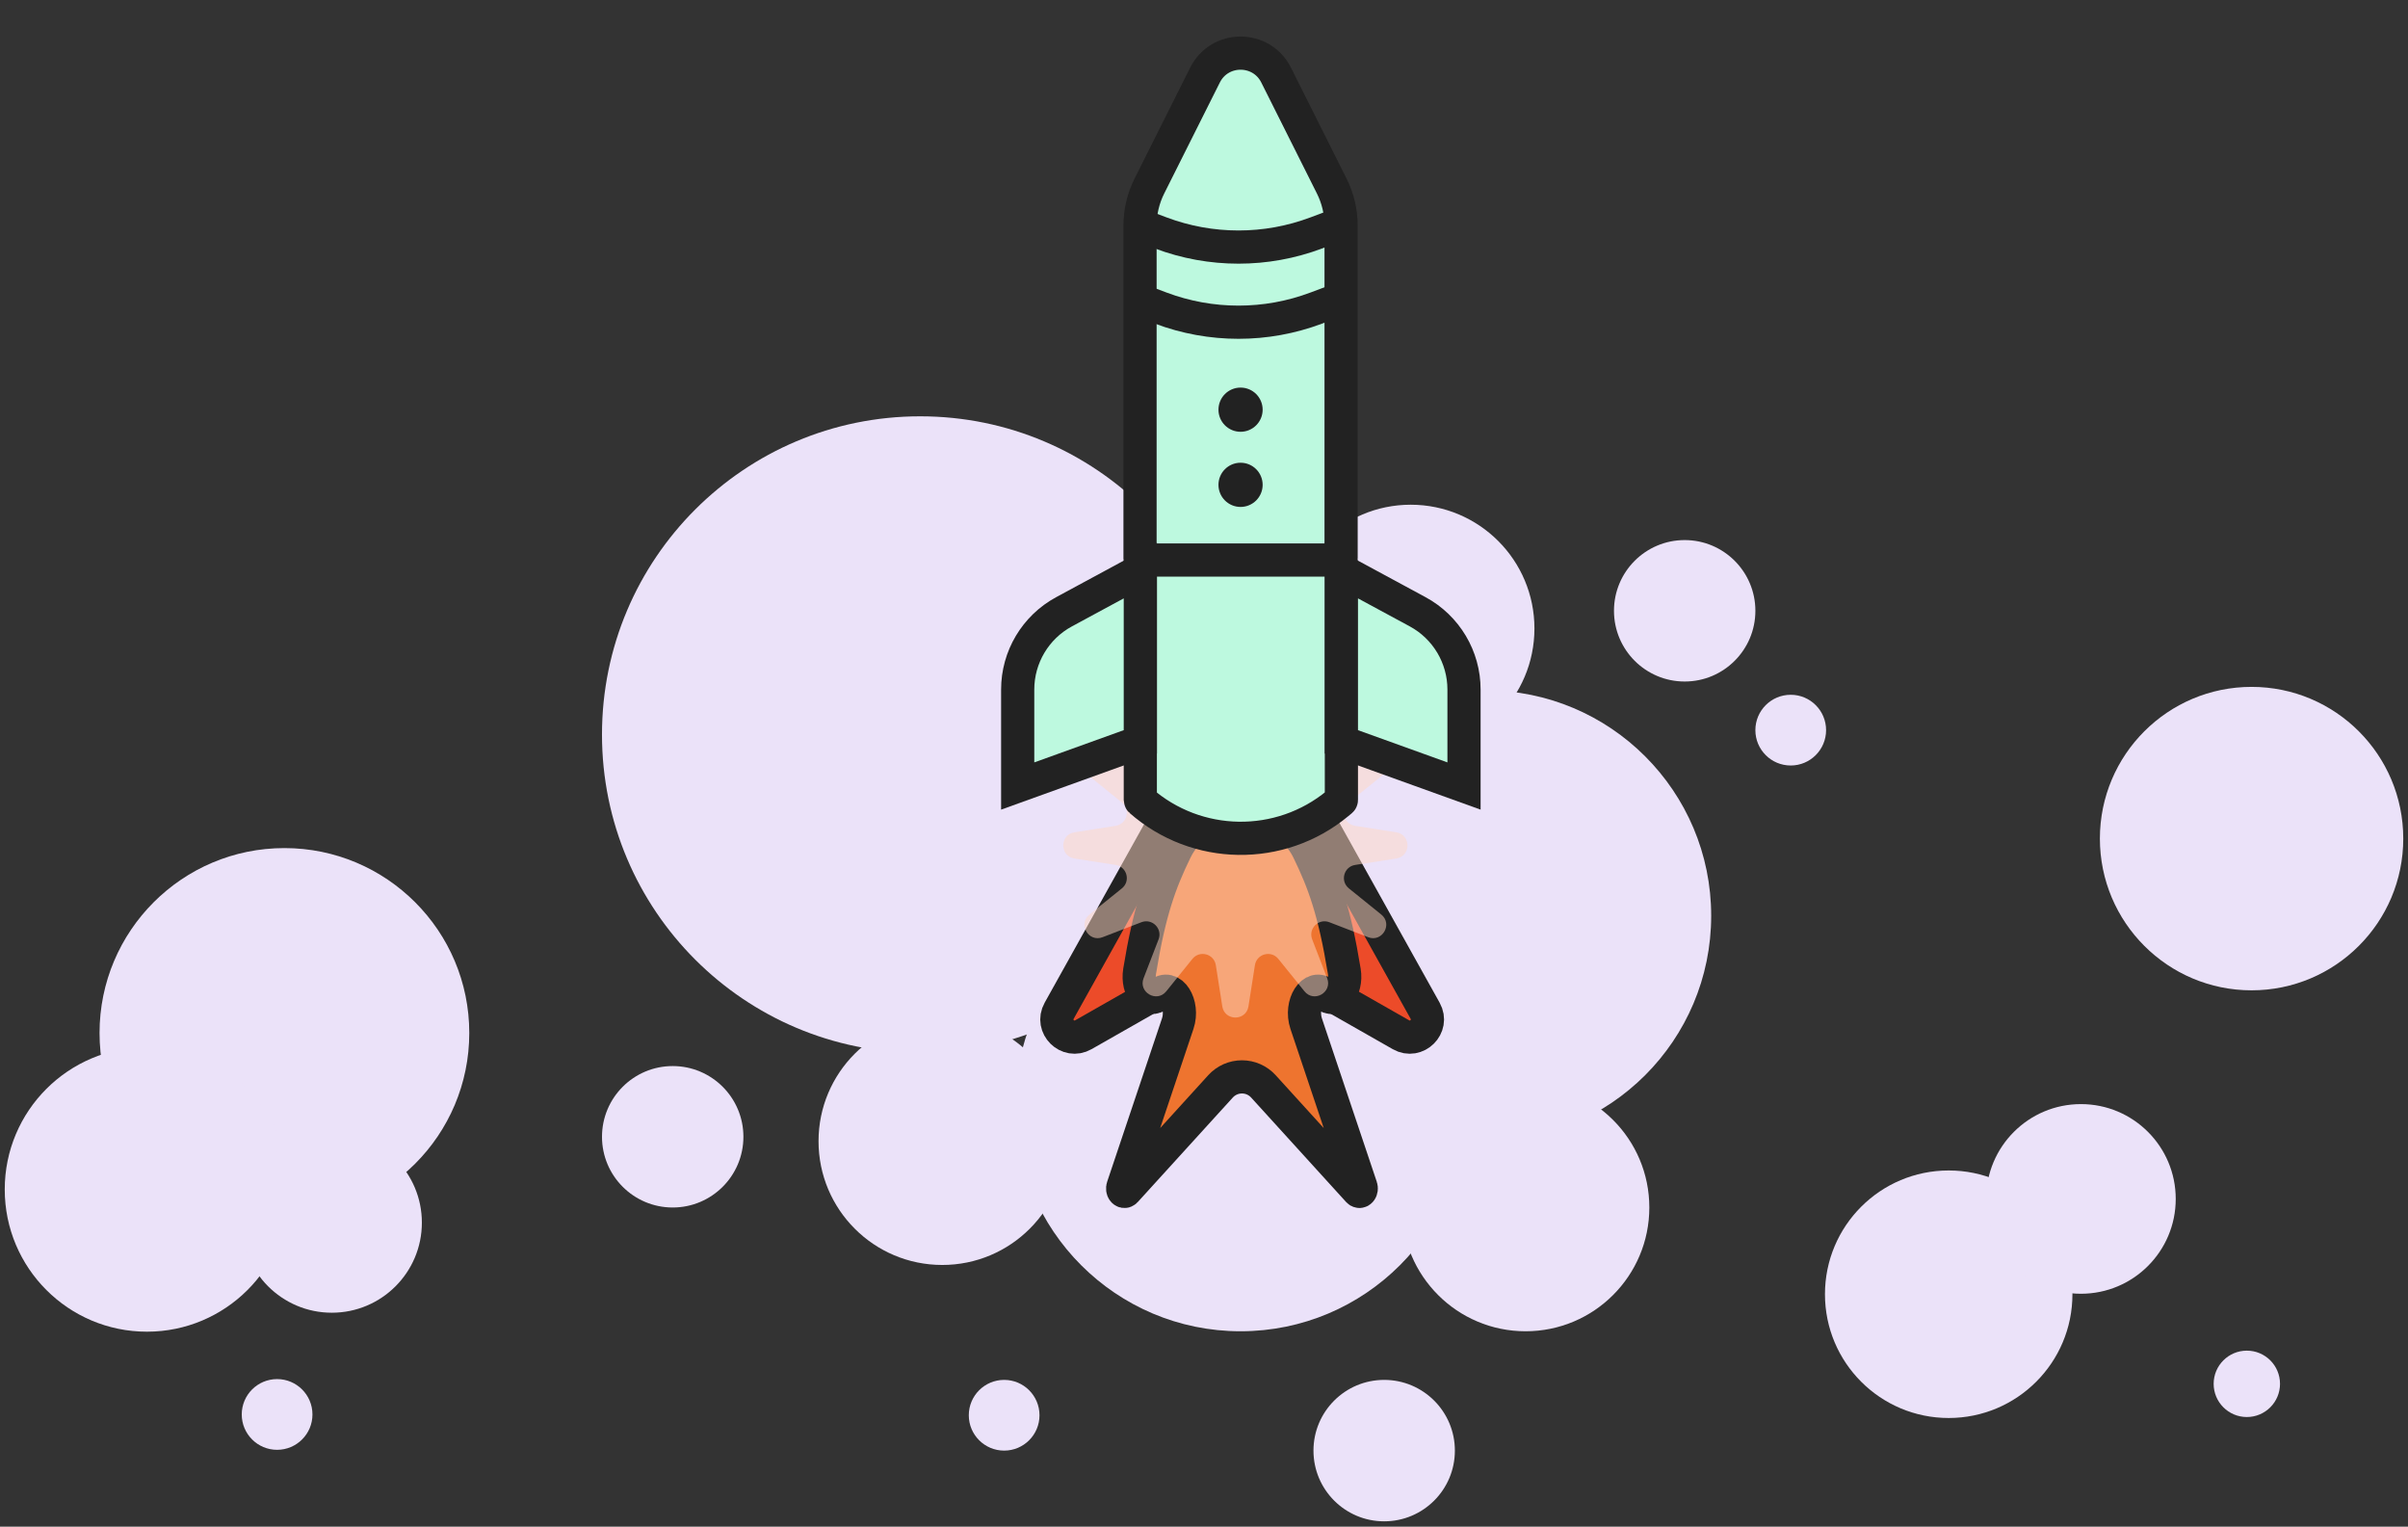
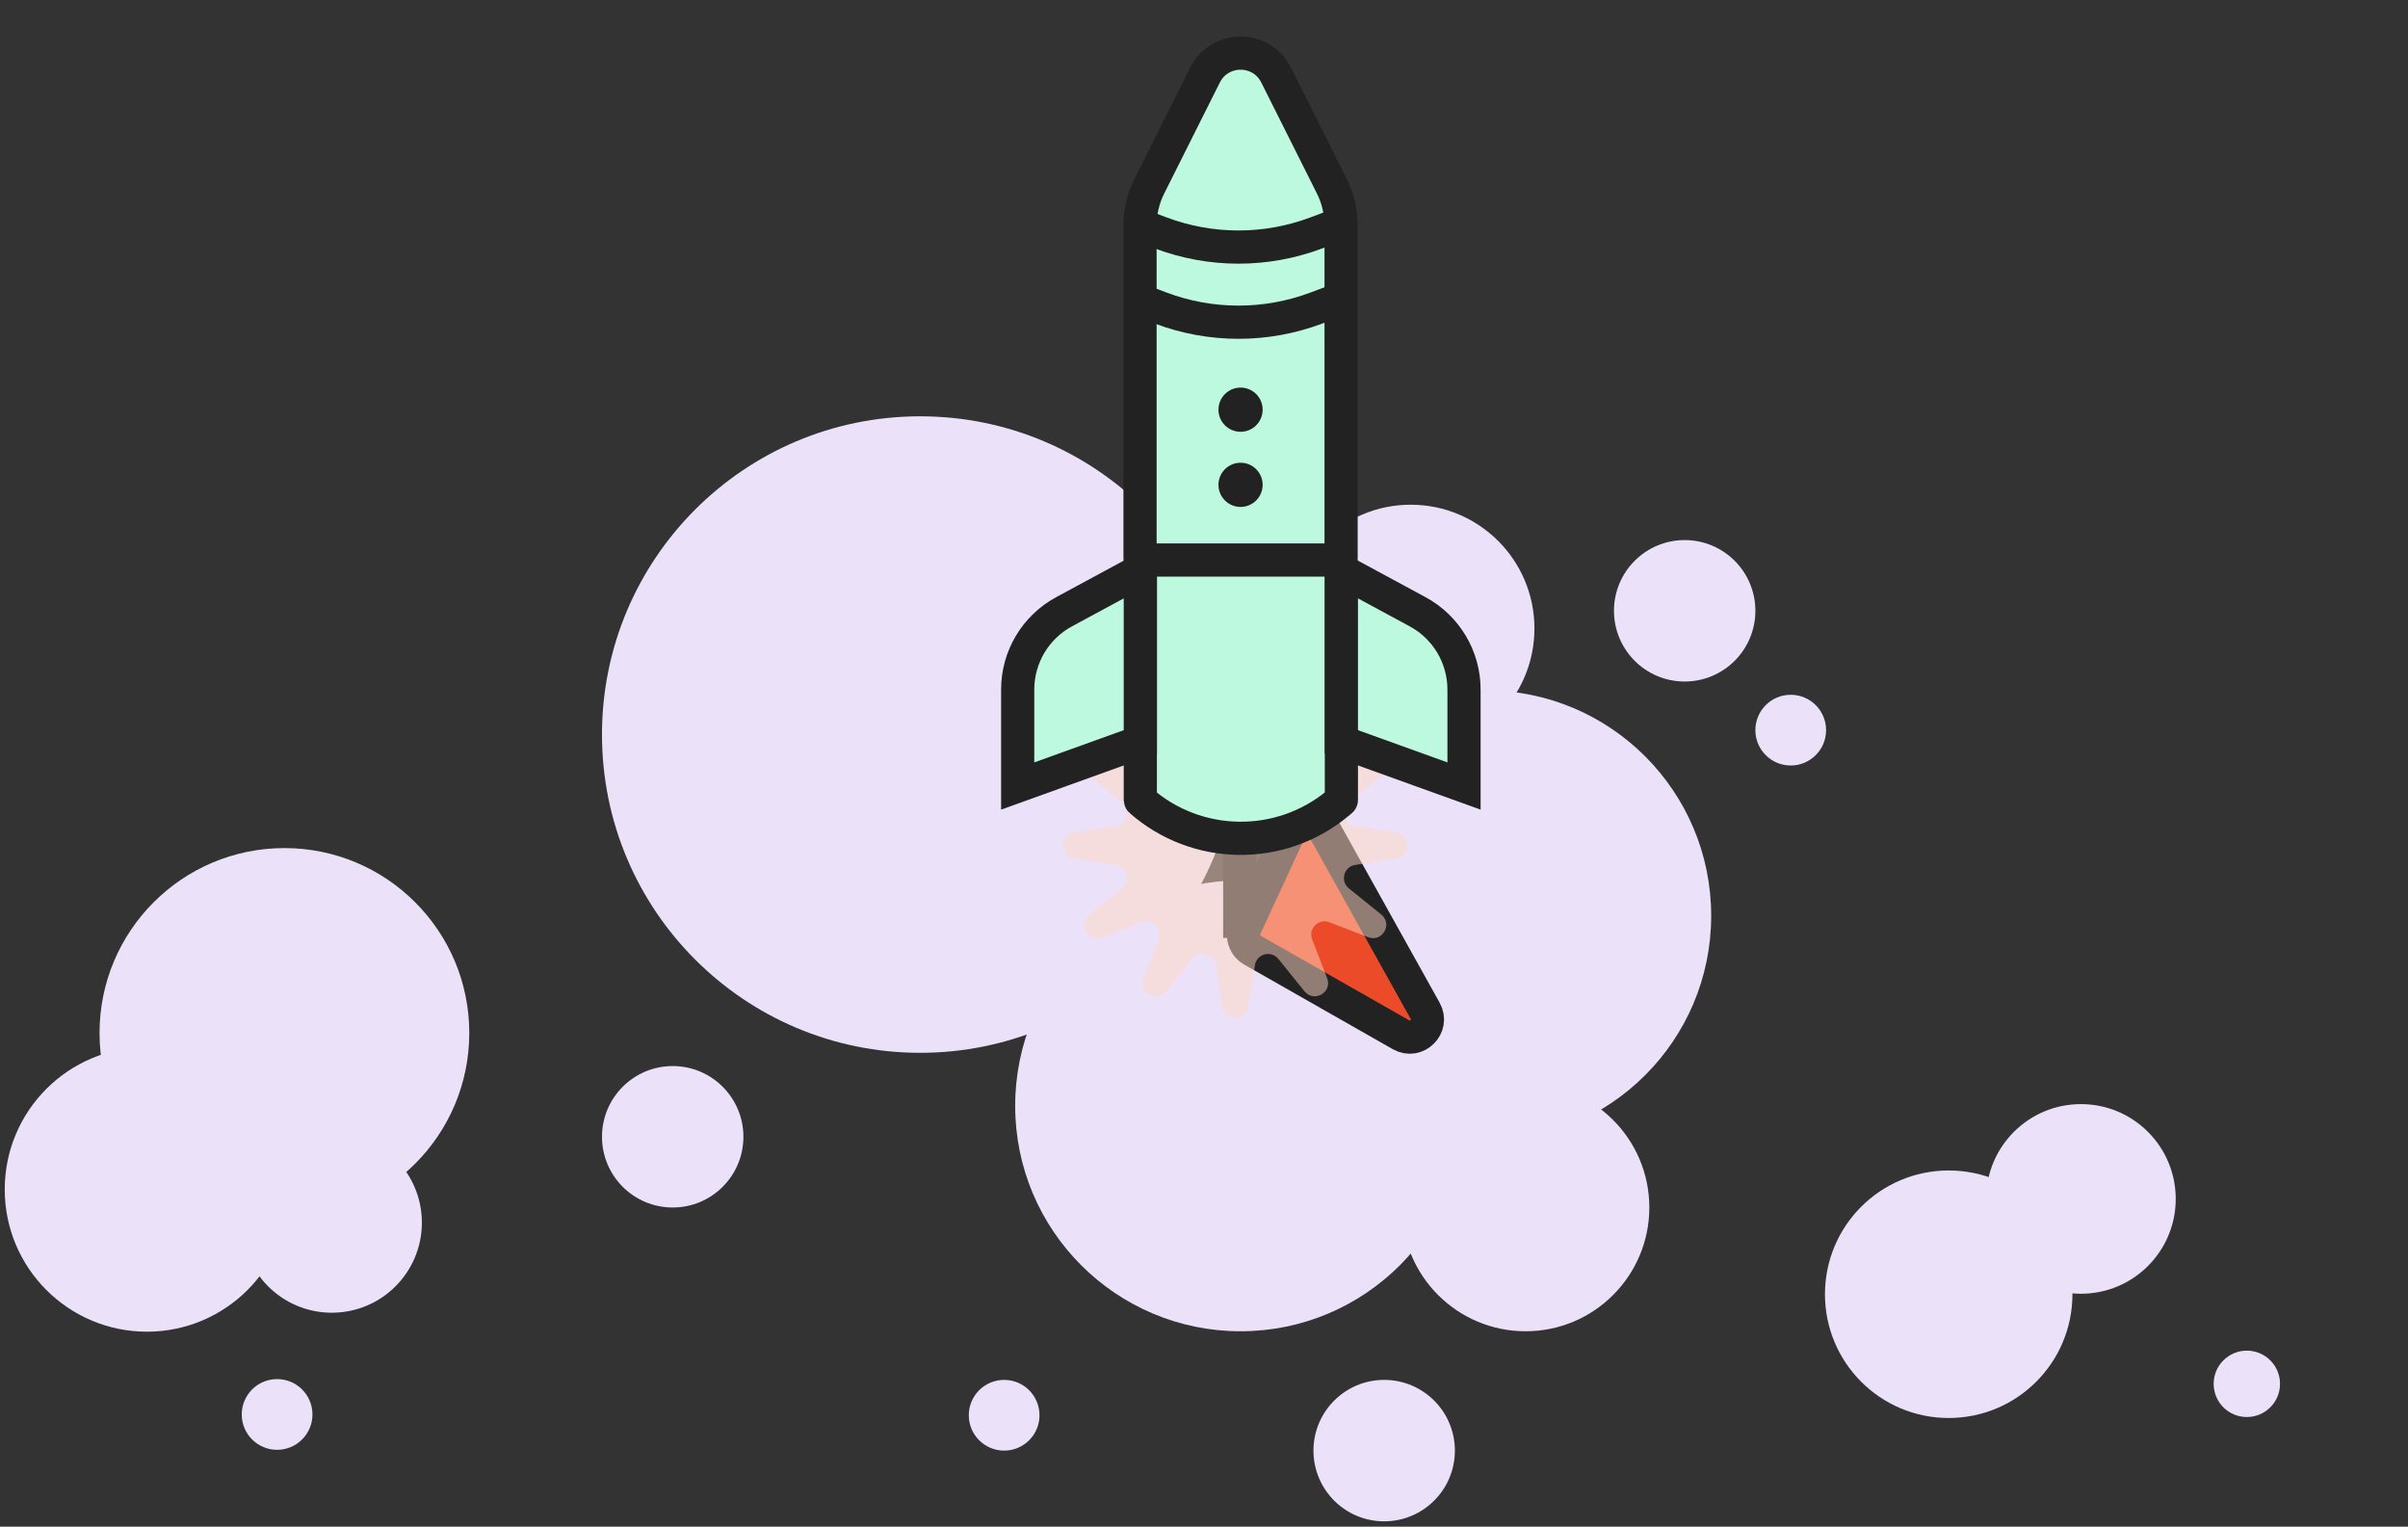
<svg xmlns="http://www.w3.org/2000/svg" fill="none" viewBox="0 0 254 161" height="161" width="254">
  <rect x="0" y="0" width="254" height="161" fill="#333333" stroke="none" />
  <circle fill="#EBE2F9" r="33.562" cy="77.466" cx="97.061" />
  <circle fill="#EBE2F9" r="23.773" cy="96.577" cx="156.726" />
  <circle fill="#EBE2F9" r="23.773" cy="116.621" cx="130.856" />
-   <circle fill="#EBE2F9" r="13.052" cy="120.35" cx="99.392" />
  <circle fill="#EBE2F9" r="13.052" cy="127.342" cx="160.922" />
  <circle fill="#EBE2F9" r="13.052" cy="136.489" cx="205.552" />
  <circle fill="#EBE2F9" r="19.5" cy="108.938" cx="30" />
  <circle fill="#EBE2F9" r="15" cy="125.438" cx="15.5" />
  <circle fill="#EBE2F9" r="9.5" cy="128.938" cx="35" />
  <circle fill="#EBE2F9" r="10" cy="126.438" cx="219.5" />
-   <circle fill="#EBE2F9" r="16" cy="88.438" cx="237.5" />
  <circle fill="#EBE2F9" r="3.5" cy="145.938" cx="237" />
  <circle fill="#EBE2F9" r="7.458" cy="64.414" cx="177.703" />
  <circle fill="#EBE2F9" r="3.729" cy="77" cx="188.889" />
  <circle fill="#EBE2F9" r="3.729" cy="149.251" cx="105.919" />
  <circle fill="#EBE2F9" r="3.729" cy="149.167" cx="29.229" />
  <circle fill="#EBE2F9" r="7.458" cy="152.98" cx="146.005" />
  <circle fill="#EBE2F9" r="7.458" cy="119.884" cx="70.958" />
  <circle fill="#EBE2F9" r="13.052" cy="66.279" cx="148.803" />
  <path stroke-width="3.5" stroke="#222222" fill="#BDF9DF" d="M120.252 23.794C120.252 22.344 120.59 20.913 121.241 19.616L127.106 7.917C128.654 4.831 133.059 4.831 134.607 7.917L140.472 19.616C141.122 20.913 141.461 22.344 141.461 23.794V58.83C141.461 59.359 141.071 59.807 140.546 59.88L139.981 59.958C133.718 60.827 127.362 60.8 121.106 59.879C120.615 59.806 120.252 59.385 120.252 58.889V23.794Z" />
  <path stroke-width="3.5" stroke="#222222" d="M120.252 23.744L122.439 24.566C127.725 26.553 133.553 26.553 138.838 24.566L141.026 23.744" />
  <path stroke-width="3.5" stroke="#222222" d="M120.252 31.669L122.439 32.491C127.725 34.477 133.553 34.477 138.838 32.491L141.026 31.669" />
  <circle fill="#222222" r="2.331" cy="43.205" cx="130.856" />
  <circle fill="#222222" r="2.331" cy="51.13" cx="130.856" />
  <path stroke-width="3.5" stroke="#222222" d="M130.771 71.468V98.912" />
-   <path stroke-width="3.5" stroke="#222222" fill="#EC4B29" d="M111.722 106.595L122.538 87.191C123.28 85.859 125.219 85.932 125.859 87.315L130.71 97.8C131.117 98.679 130.782 99.724 129.94 100.203L114.274 109.123C112.634 110.056 110.804 108.243 111.722 106.595Z" />
  <path stroke-width="3.5" stroke="#222222" fill="#EC4B29" d="M150.326 106.595L139.51 87.191C138.768 85.859 136.829 85.932 136.189 87.315L131.338 97.8C130.932 98.679 131.266 99.724 132.108 100.203L147.775 109.123C149.414 110.056 151.244 108.243 150.326 106.595Z" />
-   <path stroke-width="3.5" stroke="#222222" fill="#EE742F" d="M120.21 102.428C121.247 96.085 122.349 93.081 124 89.683C125.293 87.02 128.044 85.374 131.004 85.374C133.964 85.374 136.714 87.02 138.007 89.683C139.659 93.081 140.76 96.085 141.797 102.428C142.114 104.366 140.821 105.882 139.756 104.864C138.51 103.673 137.09 105.901 137.781 107.962L143.565 125.187C143.66 125.472 143.456 125.773 143.29 125.591L133.265 114.567C132.685 113.93 131.865 113.567 131.004 113.567C130.143 113.567 129.322 113.93 128.743 114.567L118.717 125.591C118.552 125.773 118.347 125.472 118.443 125.187L124.226 107.962C124.918 105.901 123.497 103.673 122.251 104.864C121.186 105.882 119.894 104.366 120.21 102.428Z" />
  <path fill="#FFD9C4" d="M128.928 72.184C129.175 70.608 131.444 70.608 131.691 72.184L132.371 76.523C132.558 77.721 134.079 78.129 134.84 77.184L137.598 73.767C138.6 72.525 140.565 73.66 139.991 75.148L138.411 79.246C137.974 80.377 139.087 81.49 140.219 81.054L144.316 79.473C145.804 78.899 146.939 80.864 145.697 81.866L142.28 84.624C141.336 85.386 141.743 86.906 142.942 87.094L147.28 87.773C148.856 88.02 148.856 90.29 147.28 90.537L142.942 91.216C141.743 91.404 141.336 92.924 142.28 93.686L145.697 96.444C146.939 97.446 145.804 99.411 144.316 98.837L140.219 97.256C139.087 96.82 137.974 97.933 138.411 99.064L139.991 103.162C140.565 104.65 138.6 105.784 137.598 104.543L134.84 101.125C134.079 100.181 132.558 100.589 132.371 101.787L131.691 106.126C131.444 107.702 129.175 107.702 128.928 106.126L128.248 101.787C128.06 100.589 126.54 100.181 125.778 101.125L123.02 104.543C122.018 105.784 120.053 104.65 120.627 103.162L122.208 99.064C122.645 97.933 121.532 96.82 120.4 97.256L116.303 98.837C114.814 99.411 113.68 97.446 114.921 96.444L118.339 93.686C119.283 92.924 118.875 91.404 117.677 91.216L113.338 90.537C111.762 90.29 111.762 88.02 113.338 87.773L117.677 87.094C118.875 86.906 119.283 85.386 118.339 84.624L114.921 81.866C113.68 80.864 114.814 78.899 116.303 79.473L120.4 81.054C121.532 81.49 122.645 80.377 122.208 79.246L120.627 75.148C120.053 73.66 122.018 72.525 123.02 73.767L125.778 77.184C126.54 78.129 128.06 77.721 128.248 76.523L128.928 72.184Z" opacity="0.5" />
  <path stroke-width="3.5" stroke="#222222" fill="#BDF9DF" d="M120.283 59.528C120.283 59.27 120.492 59.062 120.749 59.062H141.026C141.283 59.062 141.492 59.27 141.492 59.528V84.362C141.492 84.387 141.481 84.41 141.462 84.426L141.091 84.733C135.029 89.749 126.221 89.618 120.31 84.425C120.293 84.41 120.283 84.388 120.283 84.365V59.528Z" />
  <path stroke-width="3.5" stroke="#222222" fill="#BDF9DF" d="M107.348 72.719C107.348 69.295 109.225 66.146 112.237 64.518L120.283 60.169V78.232L107.348 82.893V72.719Z" />
  <path stroke-width="3.5" stroke="#222222" fill="#BDF9DF" d="M154.427 72.719C154.427 69.295 152.55 66.146 149.538 64.518L141.492 60.169V78.232L154.427 82.893V72.719Z" />
</svg>